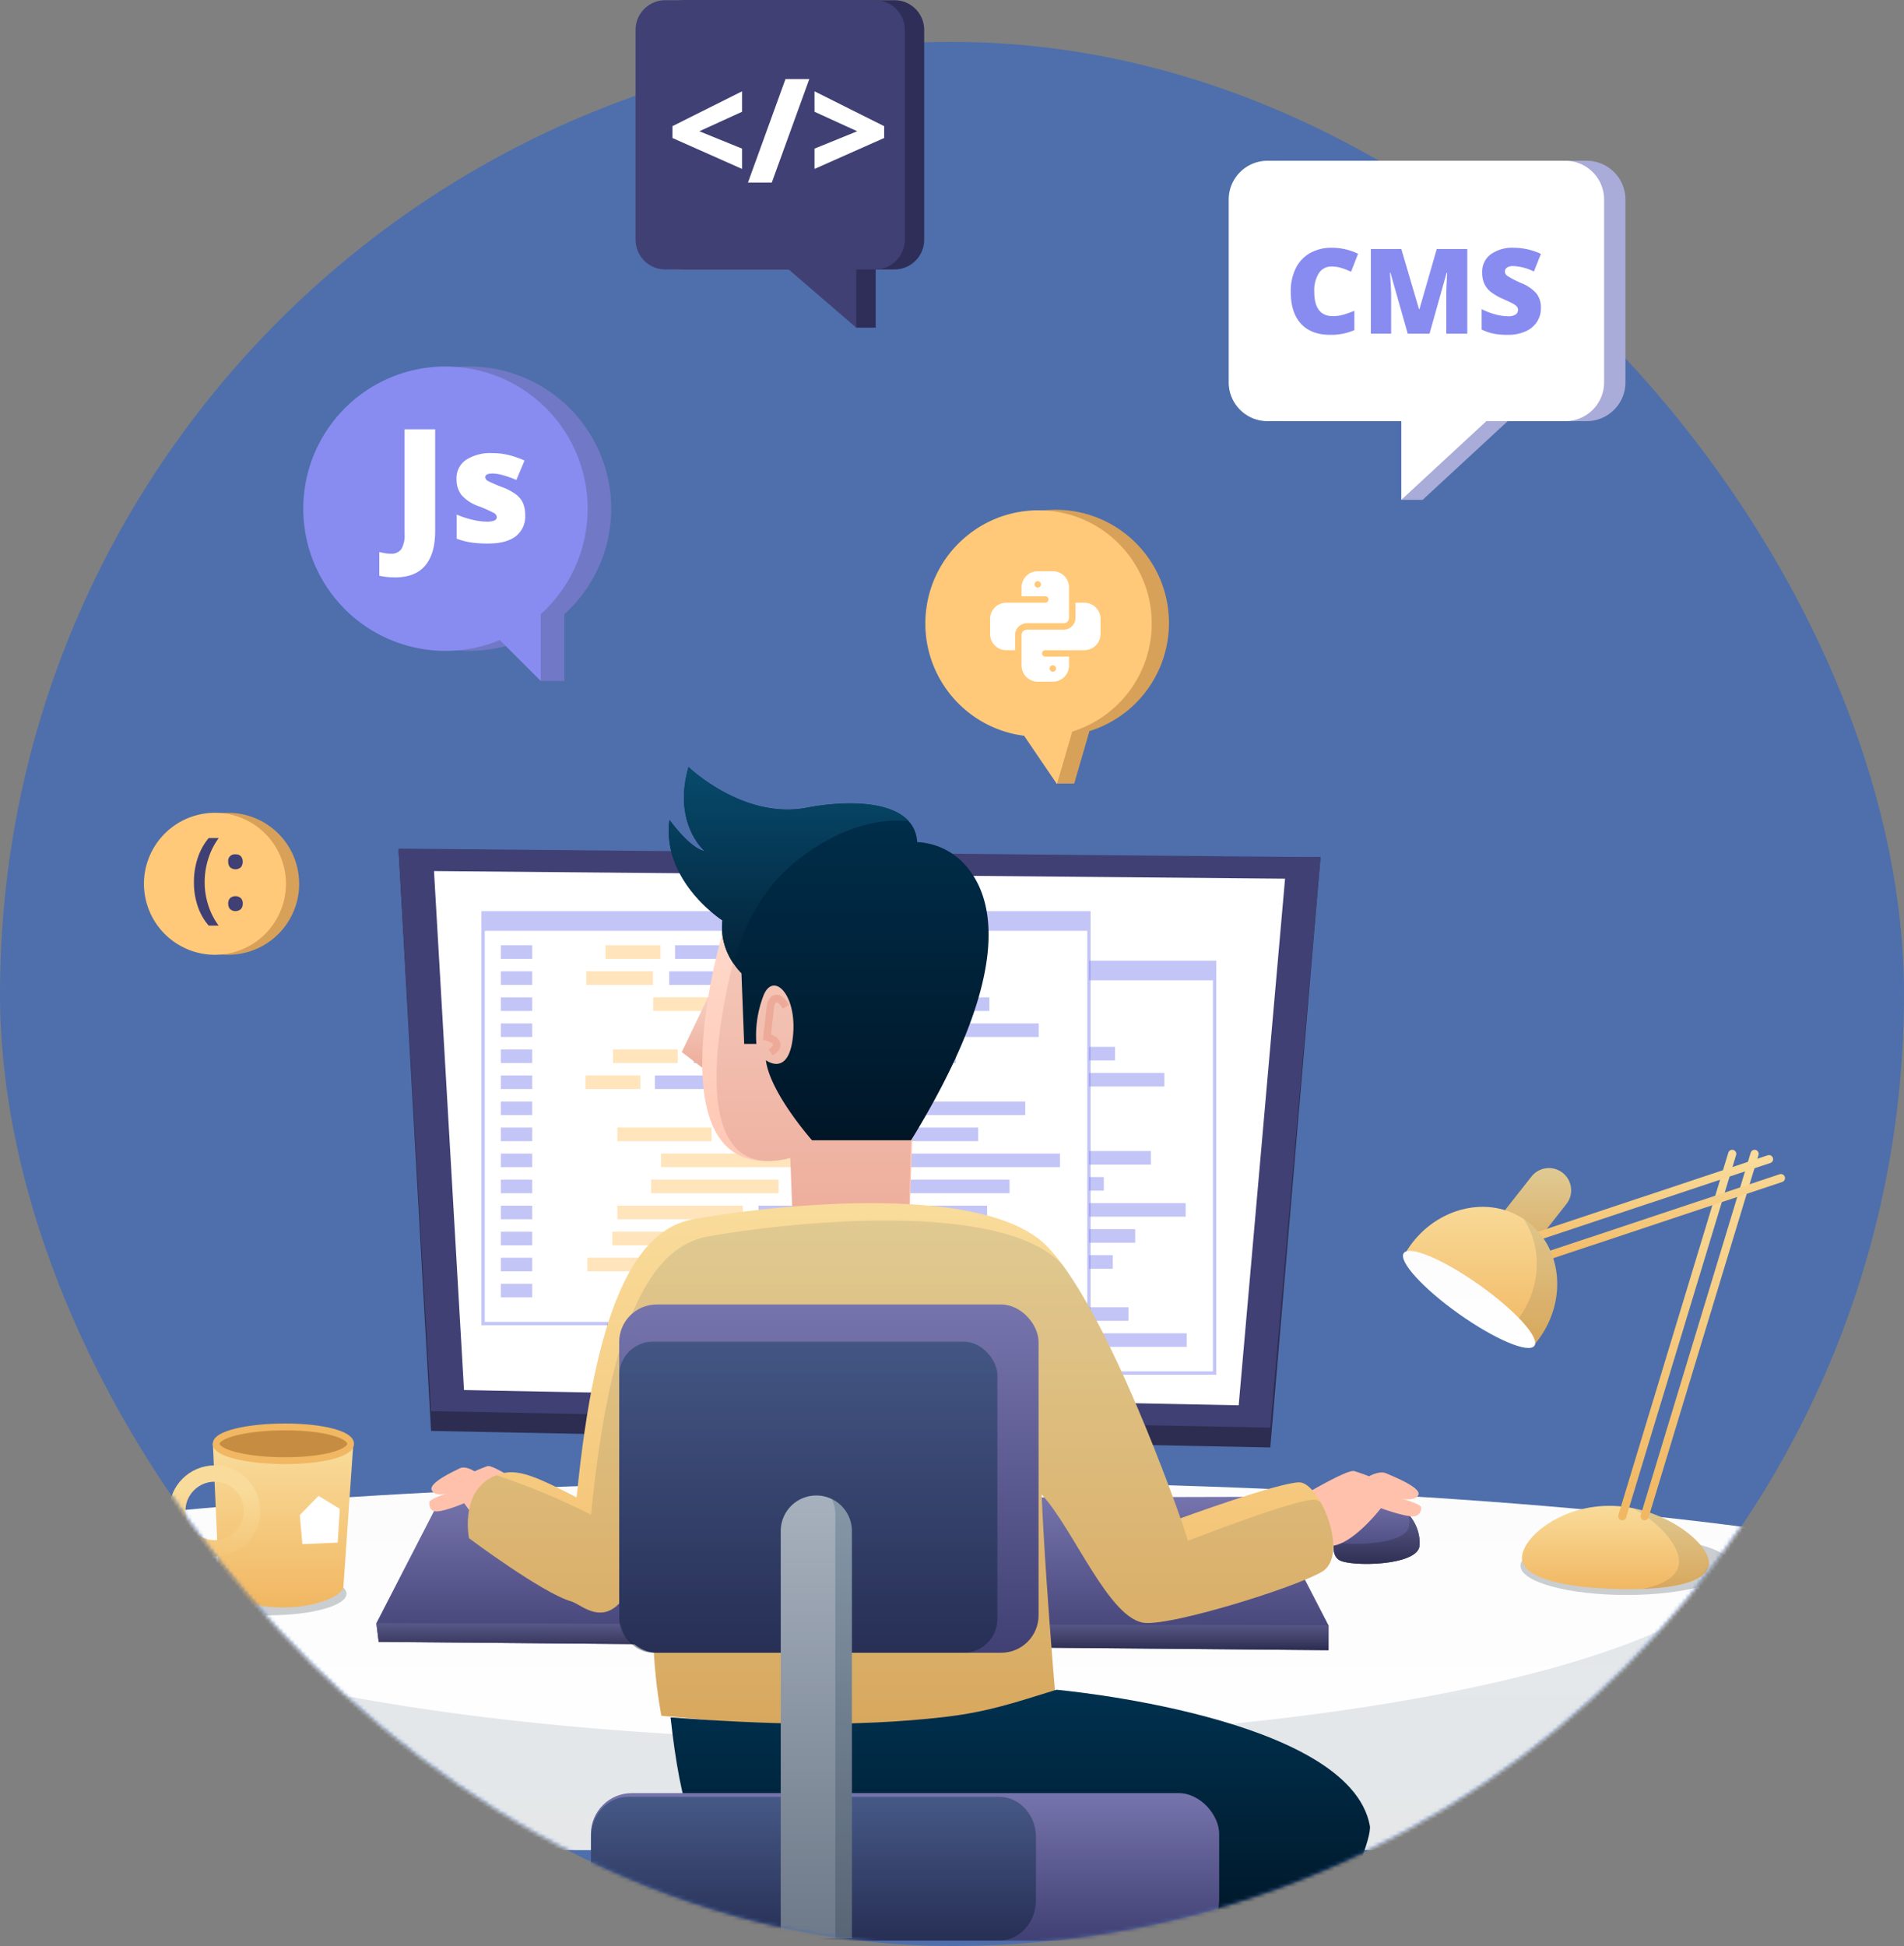
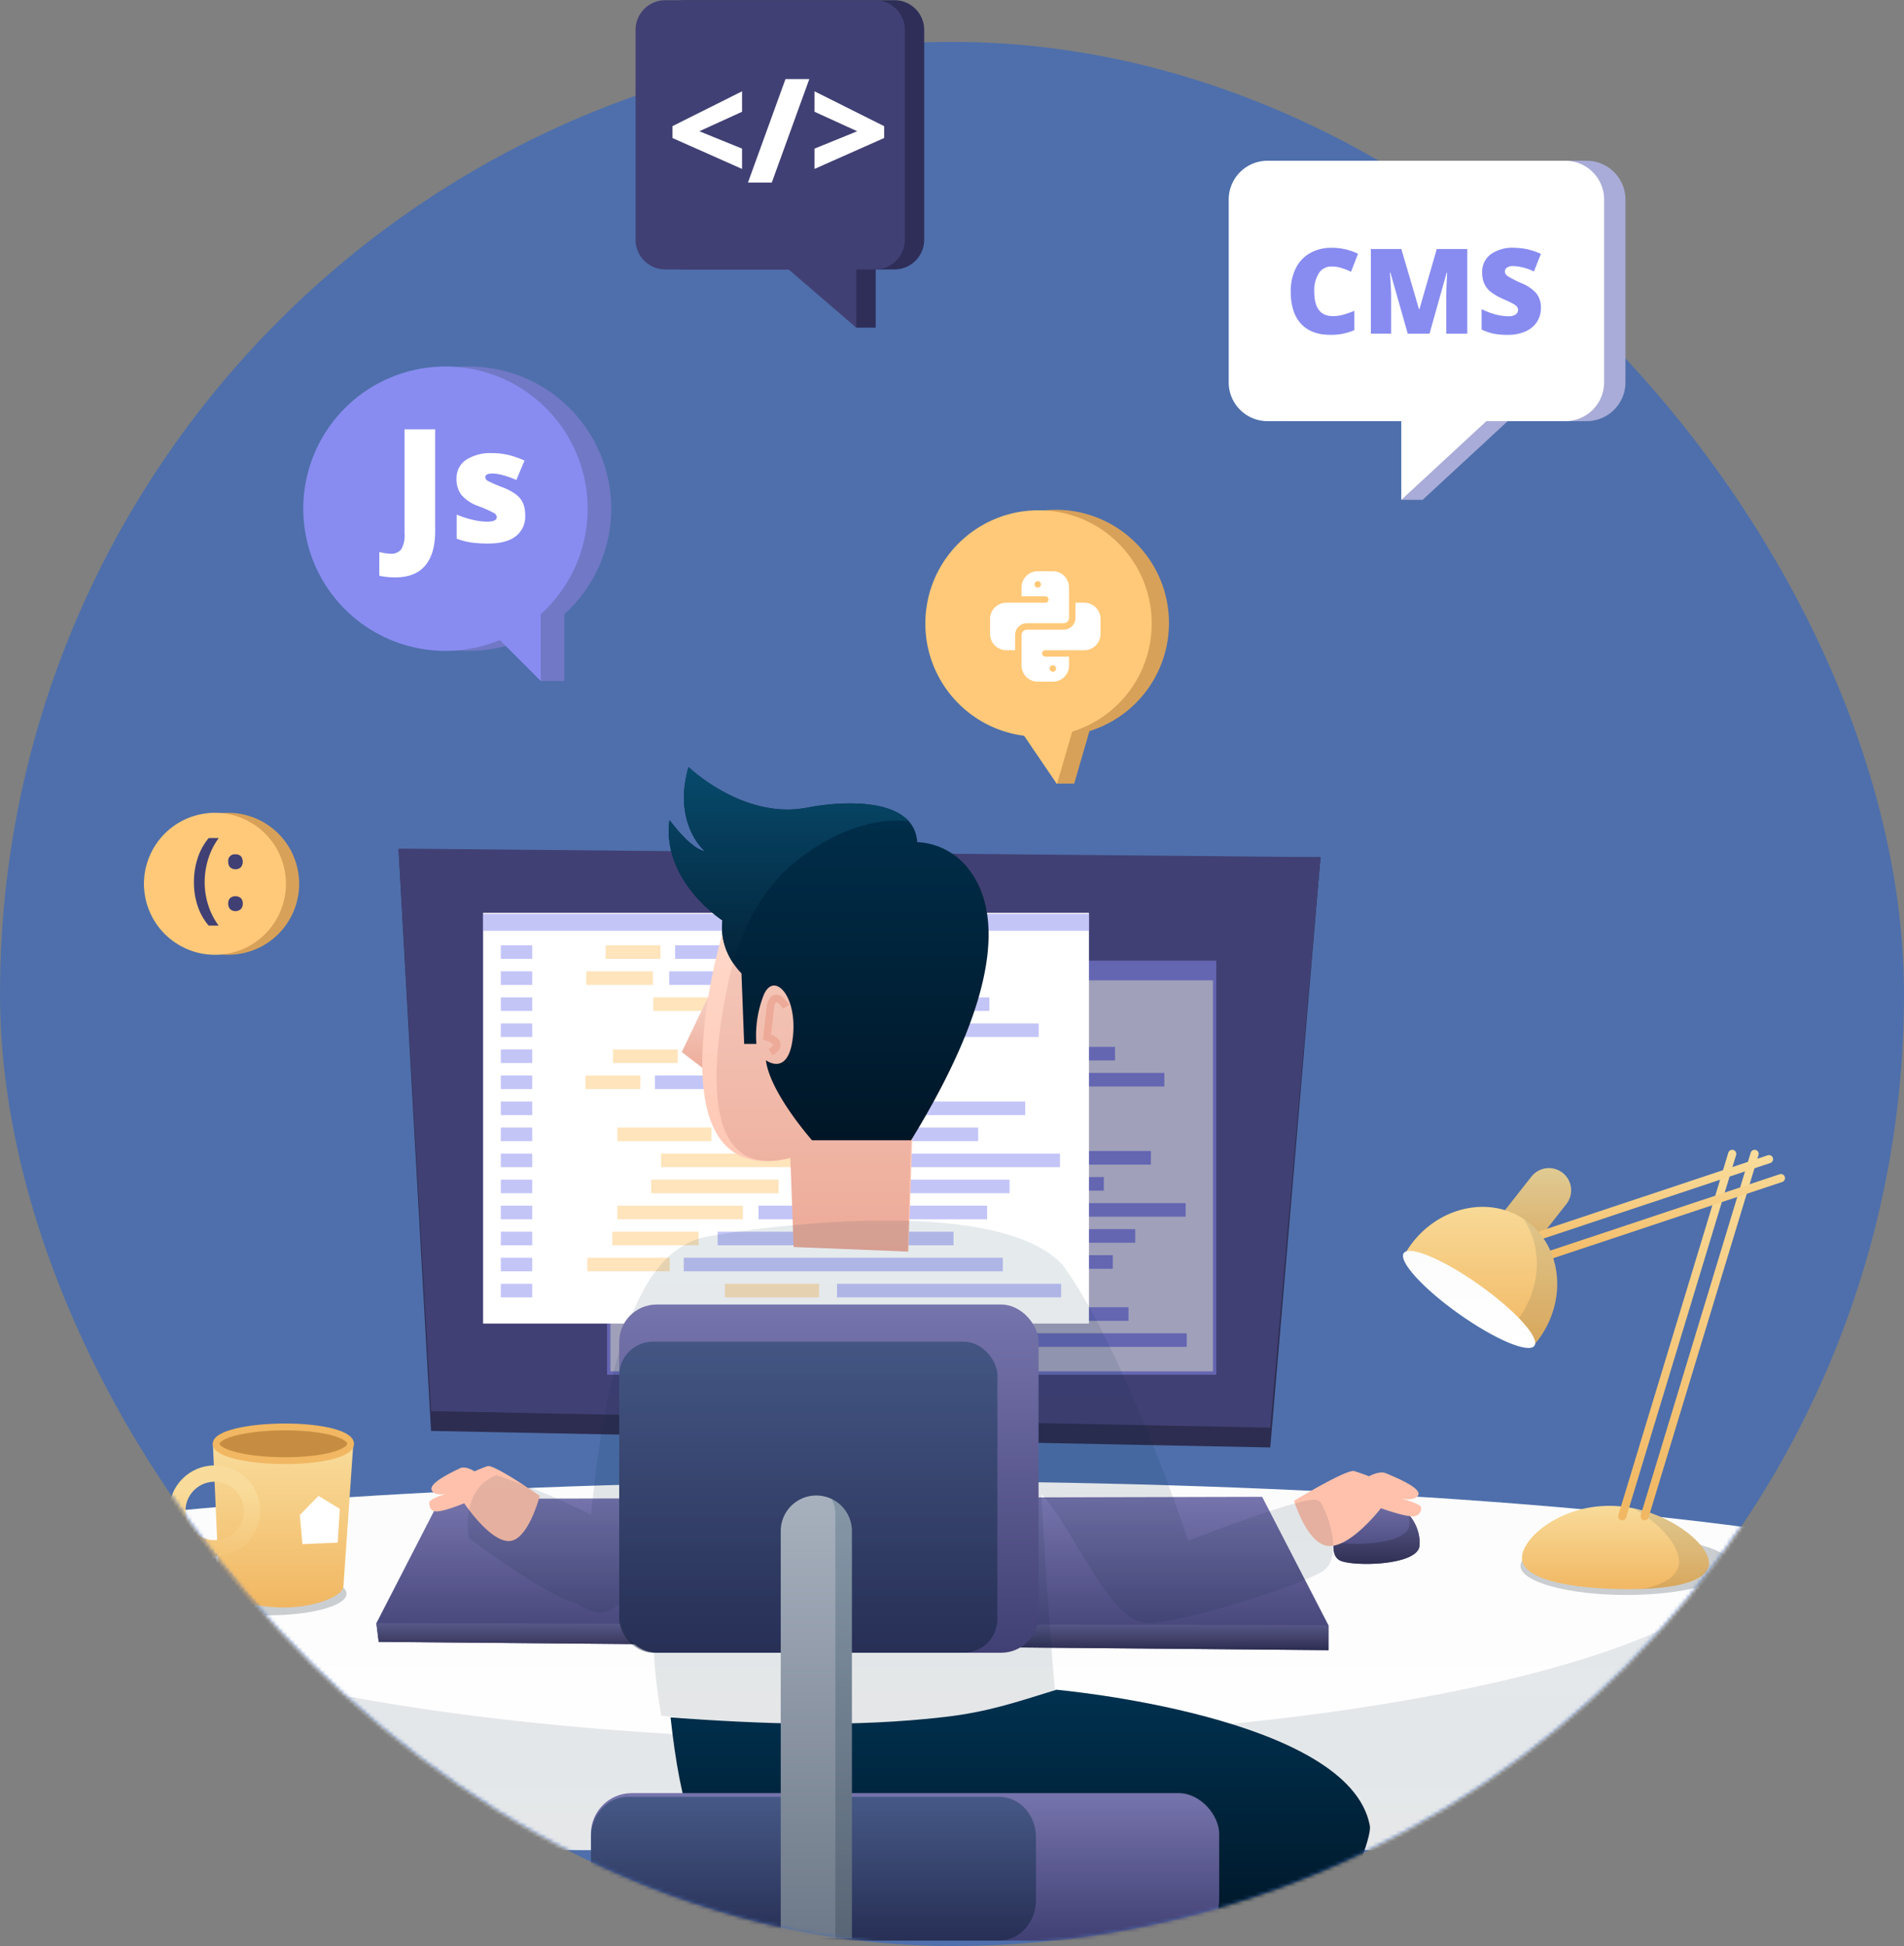
<svg xmlns="http://www.w3.org/2000/svg" xmlns:xlink="http://www.w3.org/1999/xlink" width="500" height="511" viewBox="0 0 500 511">
  <rect x="0" y="0" width="500" height="511" fill="#808080" stroke="none" />
  <defs>
    <rect id="a" width="500" height="500" rx="250" />
    <linearGradient id="c" x1="50%" x2="50%" y1="0%" y2="100%">
      <stop offset="0%" stop-color="#FCFCFC" />
      <stop offset="100%" stop-color="#FFF" />
    </linearGradient>
    <linearGradient id="d" x1="50%" x2="50%" y1="0%" y2="100%">
      <stop offset="0%" stop-color="#00314F" />
      <stop offset="100%" stop-color="#001627" />
    </linearGradient>
    <linearGradient id="e" x1="50%" x2="50%" y1="0%" y2="100%">
      <stop offset="0%" stop-color="#7674AC" />
      <stop offset="100%" stop-color="#414074" />
    </linearGradient>
    <linearGradient id="f" x1="50%" x2="50%" y1="0%" y2="100%">
      <stop offset="0%" stop-color="#595989" />
      <stop offset="100%" stop-color="#2D2D51" />
    </linearGradient>
    <linearGradient id="g" x1="50%" x2="50%" y1="0%" y2="100%">
      <stop offset="0%" stop-color="#F9DC9B" />
      <stop offset="100%" stop-color="#F1B762" />
    </linearGradient>
    <linearGradient id="h" x1="100%" y1="17.21%" y2="169.252%">
      <stop offset="0%" stop-color="#F9DC9B" />
      <stop offset="100%" stop-color="#F1B762" />
    </linearGradient>
    <linearGradient id="i" x1="50%" x2="50%" y1="0%" y2="100%">
      <stop offset="0%" stop-color="#C7CDD8" />
      <stop offset="100%" stop-color="#959FAF" />
    </linearGradient>
    <linearGradient id="j" x1="50%" x2="50%" y1="0%" y2="100%">
      <stop offset="0%" stop-color="#F9DC9B" />
      <stop offset="100%" stop-color="#F1B762" />
    </linearGradient>
    <linearGradient id="k" x1="50%" x2="50%" y1="0%" y2="100%">
      <stop offset="0%" stop-color="#00314F" />
      <stop offset="100%" stop-color="#001627" />
    </linearGradient>
    <linearGradient id="l" x1="50%" x2="50%" y1="0%" y2="100%">
      <stop offset="0%" stop-color="#F9DC9B" />
      <stop offset="100%" stop-color="#F1B762" />
    </linearGradient>
    <linearGradient id="m" x1="50%" x2="50%" y1="0%" y2="100%">
      <stop offset="0%" stop-color="#00314F" />
      <stop offset="100%" stop-color="#001627" />
    </linearGradient>
    <linearGradient id="n" x1="50%" x2="50%" y1="0%" y2="100%">
      <stop offset="0%" stop-color="#F9DC9B" />
      <stop offset="100%" stop-color="#F1B762" />
    </linearGradient>
    <linearGradient id="o" x1="50%" x2="50%" y1="0%" y2="100%">
      <stop offset="0%" stop-color="#F9DC9B" />
      <stop offset="100%" stop-color="#F1B762" />
    </linearGradient>
    <linearGradient id="p" x1="50%" x2="50%" y1="0%" y2="100%">
      <stop offset="0%" stop-color="#F9DC9B" />
      <stop offset="100%" stop-color="#F1B762" />
    </linearGradient>
    <linearGradient id="q" x1="50%" x2="50%" y1="0%" y2="100%">
      <stop offset="0%" stop-color="#00314F" />
      <stop offset="100%" stop-color="#001627" />
    </linearGradient>
    <linearGradient id="r" x1="50%" x2="50%" y1="0%" y2="100%">
      <stop offset="0%" stop-color="#FCFCFC" />
      <stop offset="100%" stop-color="#FFF" />
    </linearGradient>
    <linearGradient id="s" x1="50%" x2="50%" y1="0%" y2="100%">
      <stop offset="0%" stop-color="#F7D5C9" />
      <stop offset="100%" stop-color="#EDAA98" />
    </linearGradient>
    <linearGradient id="t" x1="50%" x2="50%" y1="0%" y2="100%">
      <stop offset="0%" stop-color="#FFE2D6" />
      <stop offset="100%" stop-color="#FFC1AC" />
    </linearGradient>
    <linearGradient id="u" x1="50%" x2="50%" y1="0%" y2="100%">
      <stop offset="0%" stop-color="#F7D5C9" />
      <stop offset="100%" stop-color="#EDAA98" />
    </linearGradient>
    <linearGradient id="v" x1="50%" x2="50%" y1="0%" y2="100%">
      <stop offset="0%" stop-color="#00314F" />
      <stop offset="100%" stop-color="#001627" />
    </linearGradient>
    <linearGradient id="w" x1="50%" x2="50%" y1="0%" y2="100%">
      <stop offset="0%" stop-color="#074A6C" />
      <stop offset="100%" stop-color="#03243A" />
    </linearGradient>
    <linearGradient id="x" x1="50%" x2="50%" y1="0%" y2="100%">
      <stop offset="0%" stop-color="#7674AC" />
      <stop offset="100%" stop-color="#414074" />
    </linearGradient>
    <linearGradient id="y" x1="50%" x2="50%" y1="0%" y2="100%">
      <stop offset="0%" stop-color="#595989" />
      <stop offset="100%" stop-color="#2D2D51" />
    </linearGradient>
    <linearGradient id="z" x1="50%" x2="50%" y1="0%" y2="100%">
      <stop offset="0%" stop-color="#F9DC9B" />
      <stop offset="100%" stop-color="#F1B762" />
    </linearGradient>
    <linearGradient id="A" x1="50%" x2="50%" y1="0%" y2="100%">
      <stop offset="0%" stop-color="#00314F" />
      <stop offset="100%" stop-color="#001627" />
    </linearGradient>
    <linearGradient id="B" x1="50%" x2="50%" y1="0%" y2="100%">
      <stop offset="0%" stop-color="#00314F" />
      <stop offset="100%" stop-color="#001627" />
    </linearGradient>
    <linearGradient id="C" x1="50%" x2="50%" y1="0%" y2="100%">
      <stop offset="0%" stop-color="#7674AC" />
      <stop offset="100%" stop-color="#414074" />
    </linearGradient>
    <linearGradient id="D" x1="50%" x2="50%" y1="0%" y2="100%">
      <stop offset="0%" stop-color="#00314F" />
      <stop offset="100%" stop-color="#001627" />
    </linearGradient>
    <linearGradient id="E" x1="50%" x2="50%" y1="0%" y2="100%">
      <stop offset="0%" stop-color="#7674AC" />
      <stop offset="100%" stop-color="#414074" />
    </linearGradient>
    <linearGradient id="F" x1="50%" x2="50%" y1="0%" y2="100%">
      <stop offset="0%" stop-color="#00314F" />
      <stop offset="100%" stop-color="#001627" />
    </linearGradient>
    <linearGradient id="G" x1="50%" x2="50%" y1="0%" y2="100%">
      <stop offset="0%" stop-color="#A7B1BE" />
      <stop offset="100%" stop-color="#6E7989" />
    </linearGradient>
    <linearGradient id="H" x1="50%" x2="50%" y1="0%" y2="100%">
      <stop offset="0%" stop-color="#00314F" />
      <stop offset="100%" stop-color="#001627" />
    </linearGradient>
  </defs>
  <g fill="none" fill-rule="evenodd">
    <g transform="translate(0 11)">
      <mask id="b" fill="#fff">
        <use xlink:href="#a" />
      </mask>
      <use fill="#4E6FAB" fill-rule="nonzero" opacity=".8" xlink:href="#a" />
      <g mask="url(#b)">
        <g fill-rule="nonzero">
          <path fill="url(#c)" d="M499.106 16.564C442.733 7.071 352.143.914 249.98.914 147.817.914 57.228 7.071.854 16.564v81.264h498.637V16.564h-.385z" transform="translate(-17 377)" />
          <path fill="url(#d)" d="M499.106 16.564c-6.681-1.125-13.858-2.2-21.463-3.228.178.848.27 1.711.272 2.577 0 29.31-101.964 53.071-227.742 53.071-125.778 0-227.742-23.761-227.742-53.071.002-.884.096-1.766.28-2.631A667.638 667.638 0 0 0 .854 16.564v81.264h498.637V16.564h-.385z" opacity=".1" transform="translate(-17 377)" />
        </g>
        <g fill-rule="nonzero">
          <path fill="url(#e)" d="M17.624.591L.831 33.241l.622 4.9 249.41 2.177v-6.53L233.448.05z" transform="translate(98 382)" />
          <path fill="url(#f)" d="M.83 33.241l.622 4.9 249.41 2.177v-6.53z" transform="translate(98 382)" />
          <g>
            <path fill="#2D2D51" d="M108.538 216.388l238.238-2.3-13.192 155-220.39-4.342-8.536-152.829" />
            <path fill="#414074" d="M105.066 211.841l-.409.074 8.536 147.633 220.39 4.342 13.192-149.8z" />
-             <path fill="#FFF" d="M113.97 217.733l223.494 2-12.178 138.285-203.436-4.008-7.88-136.277" />
            <g opacity=".5">
              <path fill="#FFF" stroke="#888CF0" stroke-width=".879" d="M159.86 241.705h159.1v107.85h-159.1z" />
              <path fill="#888CF0" d="M164.517 250.225h8.24v3.566h-8.24zM164.517 257.062h8.24v3.566h-8.24zM164.517 263.9h8.24v3.566h-8.24zM164.517 270.737h8.24v3.566h-8.24zM164.517 277.574h8.24v3.566h-8.24zM164.517 284.411h8.24v3.566h-8.24zM164.517 291.249h8.24v3.566h-8.24zM164.517 298.086h8.24v3.566h-8.24zM164.517 304.923h8.24v3.566h-8.24zM164.517 311.76h8.24v3.566h-8.24zM164.517 318.598h8.24v3.566h-8.24zM164.517 325.435h8.24v3.566h-8.24zM164.517 332.272h8.24v3.566h-8.24zM164.517 339.109h8.24v3.566h-8.24z" />
-               <path fill="#FFC979" d="M192.031 250.225h14.419v3.566h-14.419z" />
              <path fill="#888CF0" d="M210.275 250.225h67.828v3.566h-67.828z" />
              <path fill="#FFC979" d="M186.955 257.062h17.509v3.566h-17.509z" />
              <path fill="#888CF0" d="M208.73 257.062h75.774v3.566H208.73z" />
              <path fill="#FFC979" d="M204.537 263.9h24.718v3.566h-24.718z" />
              <path fill="#888CF0" d="M232.787 263.9h60.03v3.566h-60.03z" />
              <path fill="#FFC979" d="M217.411 270.737h23.688v3.566h-23.688z" />
              <path fill="#888CF0" d="M245.661 270.737h60.104v3.566h-60.104z" />
              <path fill="#FFC979" d="M193.98 277.574h16.994v3.566H193.98z" />
              <path fill="#888CF0" d="M215.167 277.574h68.822v3.566h-68.822z" />
              <path fill="#FFC979" d="M186.734 284.411h14.419v3.566h-14.419z" />
              <path fill="#888CF0" d="M204.978 284.411h73.125v3.566h-73.125z" />
              <path fill="#FFC979" d="M220.17 291.249h21.114v3.566H220.17z" />
              <path fill="#888CF0" d="M246.065 291.249h56.168v3.566h-56.168z" />
              <path fill="#FFC979" d="M195.12 298.086h24.718v3.566H195.12z" />
              <path fill="#888CF0" d="M223.959 298.086h65.916v3.566h-65.916z" />
              <path fill="#FFC979" d="M206.597 304.923h45.317v3.566h-45.317z" />
              <path fill="#888CF0" d="M256.034 304.923h55.322v3.566h-55.322z" />
              <path fill="#FFC979" d="M203.985 311.76h33.473v3.566h-33.473z" />
              <path fill="#888CF0" d="M243.123 311.76h54.991v3.566h-54.991z" />
              <path fill="#FFC979" d="M195.12 318.598h32.958v3.566H195.12z" />
              <path fill="#888CF0" d="M232.198 318.598h60.03v3.566h-60.03z" />
              <path fill="#FFC979" d="M193.796 325.435h22.658v3.566h-22.658z" />
              <path fill="#888CF0" d="M221.457 325.435H283.4v3.566h-61.943z" />
              <path fill="#FFC979" d="M187.249 332.272h21.629v3.566h-21.629z" />
              <path fill="#888CF0" d="M212.556 332.272h83.792v3.566h-83.792z" />
              <path fill="#FFC979" d="M223.37 339.109h24.718v3.566H223.37z" />
              <path fill="#888CF0" d="M252.797 339.109h58.853v3.566h-58.853z" />
              <path fill="#888CF0" stroke="#888CF0" stroke-width=".176" d="M159.86 242.055h159.1v4.3h-159.1z" />
            </g>
            <path fill="#FFF" d="M126.86 228.705h159.1v107.85h-159.1z" />
            <g opacity=".5">
-               <path fill="#FFF" stroke="#888CF0" stroke-width=".879" d="M126.86 228.705h159.1v107.85h-159.1z" />
              <path fill="#888CF0" d="M131.517 237.225h8.24v3.566h-8.24zM131.517 244.062h8.24v3.566h-8.24zM131.517 250.9h8.24v3.566h-8.24zM131.517 257.737h8.24v3.566h-8.24zM131.517 264.574h8.24v3.566h-8.24zM131.517 271.411h8.24v3.566h-8.24zM131.517 278.249h8.24v3.566h-8.24zM131.517 285.086h8.24v3.566h-8.24zM131.517 291.923h8.24v3.566h-8.24zM131.517 298.76h8.24v3.566h-8.24zM131.517 305.598h8.24v3.566h-8.24zM131.517 312.435h8.24v3.566h-8.24zM131.517 319.272h8.24v3.566h-8.24zM131.517 326.109h8.24v3.566h-8.24z" />
              <path fill="#FFC979" d="M159.031 237.225h14.419v3.566h-14.419z" />
              <path fill="#888CF0" d="M177.275 237.225h67.828v3.566h-67.828z" />
              <path fill="#FFC979" d="M153.955 244.062h17.509v3.566h-17.509z" />
              <path fill="#888CF0" d="M175.73 244.062h75.774v3.566H175.73z" />
              <path fill="#FFC979" d="M171.537 250.9h24.718v3.566h-24.718z" />
              <path fill="#888CF0" d="M199.787 250.9h60.03v3.566h-60.03z" />
              <path fill="#FFC979" d="M184.411 257.737h23.688v3.566h-23.688z" />
              <path fill="#888CF0" d="M212.661 257.737h60.104v3.566h-60.104z" />
              <path fill="#FFC979" d="M160.98 264.574h16.994v3.566H160.98z" />
-               <path fill="#888CF0" d="M182.167 264.574h68.822v3.566h-68.822z" />
              <path fill="#FFC979" d="M153.734 271.411h14.419v3.566h-14.419z" />
              <path fill="#888CF0" d="M171.978 271.411h73.125v3.566h-73.125z" />
              <path fill="#FFC979" d="M187.17 278.249h21.114v3.566H187.17z" />
              <path fill="#888CF0" d="M213.065 278.249h56.168v3.566h-56.168z" />
              <path fill="#FFC979" d="M162.12 285.086h24.718v3.566H162.12z" />
              <path fill="#888CF0" d="M190.959 285.086h65.916v3.566h-65.916z" />
              <path fill="#FFC979" d="M173.597 291.923h45.317v3.566h-45.317z" />
              <path fill="#888CF0" d="M223.034 291.923h55.322v3.566h-55.322z" />
              <path fill="#FFC979" d="M170.985 298.76h33.473v3.566h-33.473z" />
              <path fill="#888CF0" d="M210.123 298.76h54.991v3.566h-54.991z" />
              <path fill="#FFC979" d="M162.12 305.598h32.958v3.566H162.12z" />
              <path fill="#888CF0" d="M199.198 305.598h60.03v3.566h-60.03z" />
              <path fill="#FFC979" d="M160.796 312.435h22.658v3.566h-22.658z" />
              <path fill="#888CF0" d="M188.457 312.435H250.4v3.566h-61.943z" />
              <path fill="#FFC979" d="M154.249 319.272h21.629v3.566h-21.629z" />
              <path fill="#888CF0" d="M179.556 319.272h83.792v3.566h-83.792z" />
              <path fill="#FFC979" d="M190.37 326.109h24.718v3.566H190.37z" />
              <path fill="#888CF0" d="M219.797 326.109h58.853v3.566h-58.853z" />
              <path fill="#888CF0" stroke="#888CF0" stroke-width=".176" d="M126.86 229.055h159.1v4.3h-159.1z" />
            </g>
          </g>
        </g>
        <path fill="#001627" fill-rule="nonzero" d="M50.376 407.5c0 3.124 9.094 5.657 20.312 5.657 11.218 0 20.312-2.535 20.312-5.657s-9.094-5.658-20.313-5.658-20.311 2.531-20.311 5.658z" opacity=".2" />
        <g transform="translate(46 363)">
          <g fill-rule="nonzero">
            <path fill="url(#g)" d="M35.18 42.558c-.004 2.445-7.182 5.552-15.68 5.552-8.19 0-16.285-2.539-16.867-4.91H2.6L.9 4.99l36.884.136-2.6 37.432h-.004z" transform="translate(9)" />
            <path fill="#C68D42" stroke="#F1B762" stroke-width="1.791" d="M10.769 5.124c0 2.445 8.1 4.427 18.083 4.427 9.983 0 17.214-1.982 17.214-4.427 0-2.445-7.228-4.428-17.214-4.428-9.986 0-18.083 1.983-18.083 4.428z" />
          </g>
          <circle cx="10.374" cy="22.753" r="9.815" stroke="url(#h)" stroke-width="4.277" />
          <path stroke="url(#i)" stroke-linecap="round" stroke-width="1.069" d="M37.639 7.758v14.723" />
          <path fill="#FFF" fill-rule="nonzero" d="M37.639 18.8l-4.908 5.044.682 7.634 9.27-.409.545-8.861z" />
        </g>
        <g transform="translate(368 291)">
          <ellipse cx="59.084" cy="109.161" fill="#001627" fill-rule="nonzero" opacity=".2" rx="27.799" ry="7.663" />
          <path fill="url(#j)" fill-rule="nonzero" d="M31.087 29.729a5.833 5.833 0 0 1-8.192.973 5.834 5.834 0 0 1-.973-8.192L34.173 6.958a5.833 5.833 0 0 1 8.192-.972 5.832 5.832 0 0 1 .973 8.191L31.087 29.729z" />
          <path fill="url(#k)" fill-rule="nonzero" d="M31.087 29.729a5.833 5.833 0 0 1-8.192.973 5.834 5.834 0 0 1-.973-8.192L34.173 6.958a5.833 5.833 0 0 1 8.192-.972 5.832 5.832 0 0 1 .973 8.191L31.087 29.729z" opacity=".1" />
          <path fill="url(#l)" fill-rule="nonzero" d="M31.677 106.956c-.178 5.308 10.532 7.836 24.1 8.29 13.568.454 24.845-1.337 25.023-6.645.178-5.308-11.584-14.712-25.148-15.167-13.564-.455-23.797 8.215-23.975 13.522z" />
          <path fill="url(#m)" fill-rule="nonzero" d="M60.718 94.017c7.325 3.881 12.357 10.078 12.219 14.208-.12 3.59-3.879 5.839-9.613 7.022 9.961-.372 17.329-2.365 17.472-6.646.155-4.632-8.784-12.383-20.078-14.584z" opacity=".1" />
          <path stroke="url(#n)" stroke-linecap="round" stroke-width="2.138" d="M86.885.993l-28.869 95.16M92.765.993l-28.869 95.16" />
          <path stroke="url(#o)" stroke-linecap="round" stroke-width="2.138" d="M26.723 31.649L99.684 7.361M23.593 26.671L96.554 2.383" />
          <path fill="url(#p)" fill-rule="nonzero" d="M34.384 51.708a25.824 25.824 0 0 0 1.842-2.268c7.438-10.343 5.882-24.183-3.474-30.911-9.356-6.728-22.971-3.8-30.409 6.546A25.636 25.636 0 0 0 .78 27.543l33.604 24.165z" />
          <path fill="url(#q)" fill-rule="nonzero" d="M32.752 18.529c-.194-.139-.4-.25-.6-.381 4.849 7.312 4.636 17.727-1.274 25.946-.57.79-1.186 1.547-1.842 2.268L1.4 26.491c-.216.348-.427.7-.625 1.052l33.6 24.165a25.824 25.824 0 0 0 1.842-2.268c7.447-10.34 5.891-24.183-3.465-30.911z" opacity=".1" />
          <path fill="url(#r)" fill-rule="nonzero" d="M15.1 43.009c9.473 6.721 18.357 10.471 19.844 8.376 1.487-2.095-4.988-9.243-14.461-15.964C11.01 28.7 2.126 24.95.639 27.046c-1.487 2.096 4.99 9.242 14.461 15.963z" />
        </g>
        <path fill="url(#s)" fill-rule="nonzero" d="M12.582 57.442l-8.554 17.82 7.484 5.7z" transform="translate(175 190)" />
        <path fill="url(#t)" fill-rule="nonzero" d="M14.364 45.325s-19.246 66.647 18.176 57.737l2.139 21.74 28.868 2.852 1.07-31.007s9.979-64.153 4.989-70.212c-4.99-6.059-46.332-17.107-55.242 18.89z" transform="translate(175 190)" />
        <path fill="url(#u)" fill-rule="nonzero" d="M19.213 45.325s-20.247 66.647 13.327 57.737l.872 23.388 29.928 1.2.959-31.007s8.953-64.153 4.477-70.212C64.3 20.372 27.207 9.328 19.213 45.325z" transform="translate(175 190)" />
        <path fill="url(#v)" fill-rule="nonzero" d="M79.586 27.5a18.071 18.071 0 0 0-13.734-7.369c-.621-10.8-16.555-11.4-29.035-9.025C20.181 14.275 5.81.414 5.81.414c-4.277 14.969 4.277 22.1 4.277 22.1-3.921-.713-9.267-8.2-9.267-8.2-2.138 16.038 13.9 26.373 13.9 26.373-1.069 8.2 4.99 13.9 4.99 13.9l.713 18.533h3.207a29.228 29.228 0 0 1 1.782-12.474c2.495-6.772 8.91-.713 7.841 10.336s-7.128 6.415-7.128 6.415c1.069 8.554 12.118 21.028 12.118 21.028H64.26C90.278 56.017 86.357 36.415 79.586 27.5z" transform="translate(175 190)" />
        <path fill="url(#w)" fill-rule="nonzero" d="M17.625 52.019c2.6-10.2 7.994-19.9 15.87-26.4 8.346-6.888 19.222-12.07 30.108-11-4.918-5.4-16.926-5.388-26.786-3.51C20.181 14.278 5.81.417 5.81.417c-4.277 14.969 4.277 22.1 4.277 22.1-3.921-.713-9.267-8.2-9.267-8.2-2.138 16.038 13.9 26.373 13.9 26.373a16.489 16.489 0 0 0 2.905 11.329z" transform="translate(175 190)" />
        <path stroke="#EDAA98" stroke-width="1.948" d="M206.412 253.379s-2.639-4.585-4.029-.555l-.973 8.475s5.141 1.39.973 4.03" />
        <g fill-rule="nonzero">
          <path fill="url(#x)" d="M238.941 87.27s-2.144 5.65.779 7.4 20.459 1.559 21.043-3.7c.584-5.259-3.7-10.911-8.963-12.275-5.263-1.364-12.859 8.575-12.859 8.575z" transform="translate(112 304)" />
          <path fill="url(#y)" d="M257.832 82.572a9.42 9.42 0 0 1 .2 3.139c-.525 4.732-14.757 5.364-19.743 4.168-.25 1.726-.166 3.839 1.428 4.8 2.923 1.754 20.459 1.559 21.043-3.7a11.273 11.273 0 0 0-2.928-8.407z" transform="translate(112 304)" />
          <path fill="#FFC1AC" d="M339.834 383.087s13.834-8.379 15.783-7.794a53.9 53.9 0 0 1 3.9 1.364s2.728-1.559 4.481-.78c1.753.779 9.742 3.9 8.378 5.846-1.364 1.946-5.845.389-5.845.389s5.651 1.364 6.625 2.533a2.093 2.093 0 0 1-2.143 2.533c-2.533 0-8.379-2.143-8.379-2.143s-7.6 9.937-13.444 9.937c-5.844 0-9.356-11.885-9.356-11.885zM141.743 381.788s-12.037-8.379-13.733-7.794a42.728 42.728 0 0 0-3.391 1.364s-2.373-1.559-3.9-.78c-1.527.779-8.477 3.9-7.29 5.846 1.187 1.946 5.086.389 5.086.389s-4.917 1.364-5.764 2.533c0 0-.339 2.533 1.865 2.533s7.29-2.143 7.29-2.143 6.612 9.937 11.7 9.937c5.088 0 8.137-11.885 8.137-11.885z" />
-           <path fill="url(#z)" d="M229.2 74.246c-5.346 0-31.191 9.441-31.191 9.441s-19.246-55.6-35.284-71.637S94.83.823 70.239 5.1c-15.6 2.713-25.945 23.424-30.816 73.11-10.249-5.339-15.116-7.425-19.484-6.333-11.691 2.923-8.768 17.049-8.768 17.049s19.306 14.423 26.791 16.562c4.576 1.307 16.4 16.724 24.843-38.482-.492 13.154-6.495 39.618-1.12 68.538l104.783 9.623s-3.633-38.364-4.942-67.769c8.4 9 17.838 33.192 27.278 33.773 7.769.478 38.792-9.125 46.276-13.4 7.484-4.275-.537-23.525-5.88-23.525z" transform="translate(112 304)" />
          <path fill="url(#A)" d="M233 78.808c-5.346 0-33.049 10.8-33.049 10.8s-.683-2.237-1.9-5.94l-.043.016s-16.056-46.379-31.058-66.635c-.142-.148-.283-.3-.425-.441C150.487.57 98.631 5.382 74.039 9.658c-15.6 2.713-25.945 23.425-30.816 73.11a180.68 180.68 0 0 0-24.877-10.384c-9.812 3.759-7.176 16.539-7.176 16.539s19.307 14.423 26.791 16.562c4.576 1.307 16.4 16.724 24.843-38.482-.492 13.154-6.495 39.618-1.12 68.538l104.783 9.623s-3.633-38.364-4.942-67.769c8.4 9 17.838 33.192 27.278 33.773 7.769.478 38.792-9.125 46.276-13.4 4.98-2.846 3.1-12.314-.3-18.335a3.344 3.344 0 0 0-1.779-.625z" opacity=".1" transform="translate(112 304)" />
          <path fill="url(#B)" d="M187.766 194h48.6c6.3-12.86 11.924-26.536 11.359-29.588-5.347-28.868-82.306-35.7-82.306-35.7-10.657 3.3-18.018 5.832-29.259 7.139-23.957 2.786-48.058 1.9-72.063.124 1.247 11.5 3.071 21.753 5.726 28.442h86.543c11.772 6.838 22.144 18.642 31.4 29.583z" transform="translate(112 304)" />
        </g>
        <g fill-rule="nonzero">
          <g transform="translate(155 459)">
            <rect width="164.975" height="38.717" x=".188" y=".859" fill="url(#C)" rx="10.692" />
            <path fill="url(#D)" d="M117.049 28.981c0 5.851-4.317 10.594-9.642 10.594H9.83c-5.325 0-9.642-4.743-9.642-10.594V12.437c0-5.852 4.317-10.6 9.642-10.6h97.577c5.325 0 9.642 4.743 9.642 10.6v16.544z" opacity=".4" />
          </g>
          <g transform="translate(162 331)">
            <rect width="110.129" height="91.446" x=".605" y=".553" fill="url(#E)" rx="9.833" />
            <rect width="99.312" height="81.692" x=".605" y="10.307" fill="url(#F)" opacity=".4" rx="8.867" />
          </g>
          <path fill="url(#G)" d="M18.707 117V10.043a9.341 9.341 0 1 0-18.683 0V117h18.683z" transform="translate(205 381)" />
          <path fill="url(#H)" d="M14.367 117h4.34V10.043a9.335 9.335 0 0 0-5.28-8.4 9.287 9.287 0 0 1 .94 4.062V117z" opacity=".2" transform="translate(205 381)" />
        </g>
      </g>
    </g>
    <g fill-rule="nonzero">
      <path fill="#7178C6" d="M160.51 133.561c-.006-16.444-10.77-30.948-26.507-35.718-15.738-4.77-32.742 1.318-41.877 14.992-9.134 13.674-8.247 31.714 2.185 44.426 10.431 12.711 27.952 17.102 43.145 10.811l4.556 10.75h6.194v-17.555a37.256 37.256 0 0 0 12.304-27.706z" />
      <path fill="#888CF0" d="M154.315 133.561c-.007-16.444-10.77-30.947-26.507-35.716-15.737-4.77-32.742 1.319-41.875 14.992-9.134 13.674-8.247 31.713 2.185 44.425 10.431 12.71 27.951 17.1 43.144 10.81l10.75 10.75v-17.555a37.255 37.255 0 0 0 12.303-27.706z" />
      <g fill="#FFF">
        <path d="M103.755 151.613a19.53 19.53 0 0 1-4.149-.425v-6.213c.432.08.89.172 1.376.273.52.104 1.049.155 1.579.152a3.237 3.237 0 0 0 2.833-1.194 7.317 7.317 0 0 0 .85-4.088v-27.383h8.035v26.695c0 4.007-.877 7.04-2.631 9.1-1.754 2.06-4.385 3.087-7.893 3.083zM137.917 135.281a6.518 6.518 0 0 1-2.509 5.565c-1.673 1.255-4.073 1.883-7.2 1.882a31.307 31.307 0 0 1-4.432-.273 18.809 18.809 0 0 1-3.846-1v-6.334a23.808 23.808 0 0 0 4.038 1.335c1.28.327 2.595.504 3.916.527 1.714 0 2.57-.391 2.57-1.174a1.327 1.327 0 0 0-.718-1.083 32.878 32.878 0 0 0-4.179-1.852 10.408 10.408 0 0 1-4.412-2.944 6.706 6.706 0 0 1-1.255-4.18 5.788 5.788 0 0 1 2.469-4.978 11.785 11.785 0 0 1 6.982-1.781 17.59 17.59 0 0 1 4.261.5c1.419.361 2.803.845 4.138 1.447l-2.145 5.1a24.081 24.081 0 0 0-3.339-1.205 11.131 11.131 0 0 0-2.874-.495c-1.295 0-1.942.317-1.943.951.027.432.286.815.678 1a36.816 36.816 0 0 0 3.916 1.69c1.28.48 2.489 1.134 3.592 1.942a5.82 5.82 0 0 1 1.741 2.237c.394.993.581 2.055.551 3.123z" />
      </g>
      <g>
        <path fill="#2E2E59" d="M234.887.05H179.8a7.811 7.811 0 0 0-7.811 7.811v55.084a7.811 7.811 0 0 0 7.811 7.811h32.389l12.671 15.288h5.1V70.756h4.928a7.811 7.811 0 0 0 7.811-7.811V7.861A7.811 7.811 0 0 0 234.887.05z" />
        <path fill="#414074" d="M229.791.05h-55.084a7.811 7.811 0 0 0-7.807 7.811v55.084a7.811 7.811 0 0 0 7.811 7.811H207.1l17.767 15.288V70.756h4.928a7.811 7.811 0 0 0 7.811-7.811V7.861A7.811 7.811 0 0 0 229.791.05z" />
        <g fill="#FFF">
          <path d="M194.864 44.358l-18.28-8.119v-3.11l18.28-9.149v5.37l-11.21 5.117 11.21 4.557zM212.529 20.762l-9.854 27.176h-6.256l9.854-27.176zM213.9 39.024l11.211-4.557L213.9 29.35v-5.37l18.281 9.149v3.11L213.9 44.358z" />
        </g>
      </g>
      <g>
        <g transform="translate(33 209)">
          <circle cx="26.923" cy="23.08" r="18.637" fill="#D8A159" transform="rotate(-13.801 26.923 23.08)" />
          <circle cx="23.447" cy="23.076" r="18.642" fill="#FFC979" transform="rotate(-13.411 23.447 23.076)" />
          <g fill="#414074">
            <path d="M17.927 22.663a19.942 19.942 0 0 1 1-6.383 15.85 15.85 0 0 1 2.876-5.211h2.638a18.368 18.368 0 0 0-2.741 5.424 20.183 20.183 0 0 0-.953 6.144c-.004 2.066.317 4.12.953 6.087a18.338 18.338 0 0 0 2.715 5.327H21.8a15.169 15.169 0 0 1-2.883-5.109 19.407 19.407 0 0 1-.99-6.279zM26.935 17.284a1.7 1.7 0 0 1 1.9-1.943 1.873 1.873 0 0 1 1.442.515 2.371 2.371 0 0 1-.02 2.876 2.16 2.16 0 0 1-2.837.006 2.05 2.05 0 0 1-.485-1.454zm0 10.989a1.978 1.978 0 0 1 .489-1.441 2.233 2.233 0 0 1 2.844.019 2 2 0 0 1 .489 1.422 2.047 2.047 0 0 1-.5 1.448 2.16 2.16 0 0 1-2.837.006 2.05 2.05 0 0 1-.485-1.454z" />
          </g>
        </g>
        <path fill="#D8A159" d="M306.975 163.6c.003-15.924-12.543-29.021-28.452-29.702-15.91-.68-29.53 11.297-30.886 27.163-1.357 15.866 10.031 29.983 25.825 32.013l3.992 12.691h4.637l4-13.778a29.737 29.737 0 0 0 20.884-28.387z" />
        <path fill="#FFC979" d="M302.448 163.73c.003-15.924-12.544-29.022-28.453-29.702-15.91-.681-29.529 11.297-30.885 27.163-1.357 15.867 10.031 29.983 25.826 32.013l8.628 12.691 4-13.778a29.736 29.736 0 0 0 20.884-28.387z" />
        <g fill="#FFF">
          <path d="M266.57 166.766a3.119 3.119 0 0 1 3.116-3.116h9.628c.781 0 1.416-.635 1.416-1.416v-7.986a4.253 4.253 0 0 0-4.248-4.248h-3.964a4.253 4.253 0 0 0-4.248 4.248v2.322h6.23a.85.85 0 1 1 0 1.7h-10.252a4.253 4.253 0 0 0-4.248 4.248v3.964a4.253 4.253 0 0 0 4.248 4.248h2.322v-3.964zm5.948-12.461a.85.85 0 1 1 0-1.7.85.85 0 0 1 0 1.7z" />
          <path d="M284.752 158.27h-2.322v3.964a3.119 3.119 0 0 1-3.116 3.116h-9.628c-.781 0-1.416.635-1.416 1.416v7.986a4.253 4.253 0 0 0 4.248 4.248h3.964a4.253 4.253 0 0 0 4.248-4.248v-2.322h-6.23a.85.85 0 1 1 0-1.7h10.252a4.253 4.253 0 0 0 4.248-4.248v-3.964a4.253 4.253 0 0 0-4.248-4.248zm-8.27 16.425a.85.85 0 1 1 0 1.7.85.85 0 0 1 0-1.7z" />
        </g>
      </g>
    </g>
    <g fill-rule="nonzero">
      <path fill="#A9ACD8" d="M416.662 42.216h-78.2A10.188 10.188 0 0 0 328.269 52.4v48c0 5.627 4.561 10.188 10.188 10.188h35.127l-5.6 20.671h5.6l22.347-20.671h20.731c5.627 0 10.188-4.561 10.188-10.188v-48c-.002-5.625-4.563-10.184-10.188-10.184z" />
      <path fill="#FFF" d="M411.059 42.216h-78.206c-5.625 0-10.185 4.56-10.188 10.184v48c0 5.627 4.561 10.188 10.188 10.188h35.128v20.671l22.346-20.671h20.732a10.188 10.188 0 0 0 10.188-10.188v-48c-.003-5.625-4.563-10.183-10.188-10.184z" />
      <g fill="#888CF0">
        <path d="M349.679 69.992a3.831 3.831 0 0 0-3.346 1.757 8.485 8.485 0 0 0-1.2 4.845c0 4.279 1.628 6.418 4.883 6.419a9.988 9.988 0 0 0 2.859-.411 28.487 28.487 0 0 0 2.784-.989v5.081a15.412 15.412 0 0 1-6.3 1.232c-3.357 0-5.93-.974-7.72-2.921-1.79-1.947-2.685-4.761-2.684-8.442-.045-2.097.4-4.175 1.3-6.069A9.3 9.3 0 0 1 344 66.471a11.3 11.3 0 0 1 5.742-1.407 15.816 15.816 0 0 1 6.891 1.567l-1.841 4.73c-.8-.377-1.623-.702-2.464-.973a8.606 8.606 0 0 0-2.649-.396zM369.681 87.622L365.133 71.6H365c.213 2.728.32 4.847.32 6.358v9.659h-5.324V65.383h8l4.639 15.789h.122l4.543-15.789h8.016v22.239H379.8v-9.75c0-.507.007-1.07.022-1.689s.083-2.135.206-4.548h-.137L375.4 87.622h-5.719zM404.651 80.868a6.568 6.568 0 0 1-1.049 3.674 6.879 6.879 0 0 1-3.027 2.494 11.228 11.228 0 0 1-4.64.89c-1.25.02-2.497-.084-3.726-.312a13.8 13.8 0 0 1-3.134-1.088v-5.354a17.941 17.941 0 0 0 3.575 1.377c1.11.311 2.255.477 3.407.494a3.3 3.3 0 0 0 1.962-.464c.395-.268.63-.717.624-1.194a1.315 1.315 0 0 0-.251-.8 2.917 2.917 0 0 0-.806-.692c-.37-.234-1.356-.71-2.959-1.43a14.166 14.166 0 0 1-3.262-1.917 5.871 5.871 0 0 1-1.613-2.129 7.069 7.069 0 0 1-.525-2.845 5.7 5.7 0 0 1 2.236-4.791 9.857 9.857 0 0 1 6.146-1.719 17.24 17.24 0 0 1 7.042 1.6l-1.84 4.639a13.34 13.34 0 0 0-5.385-1.429 2.813 2.813 0 0 0-1.7.41 1.246 1.246 0 0 0-.532 1.019c.022.477.275.914.677 1.172 1.172.725 2.4 1.356 3.673 1.886a10.153 10.153 0 0 1 3.993 2.776 6.024 6.024 0 0 1 1.114 3.733z" />
      </g>
    </g>
  </g>
</svg>